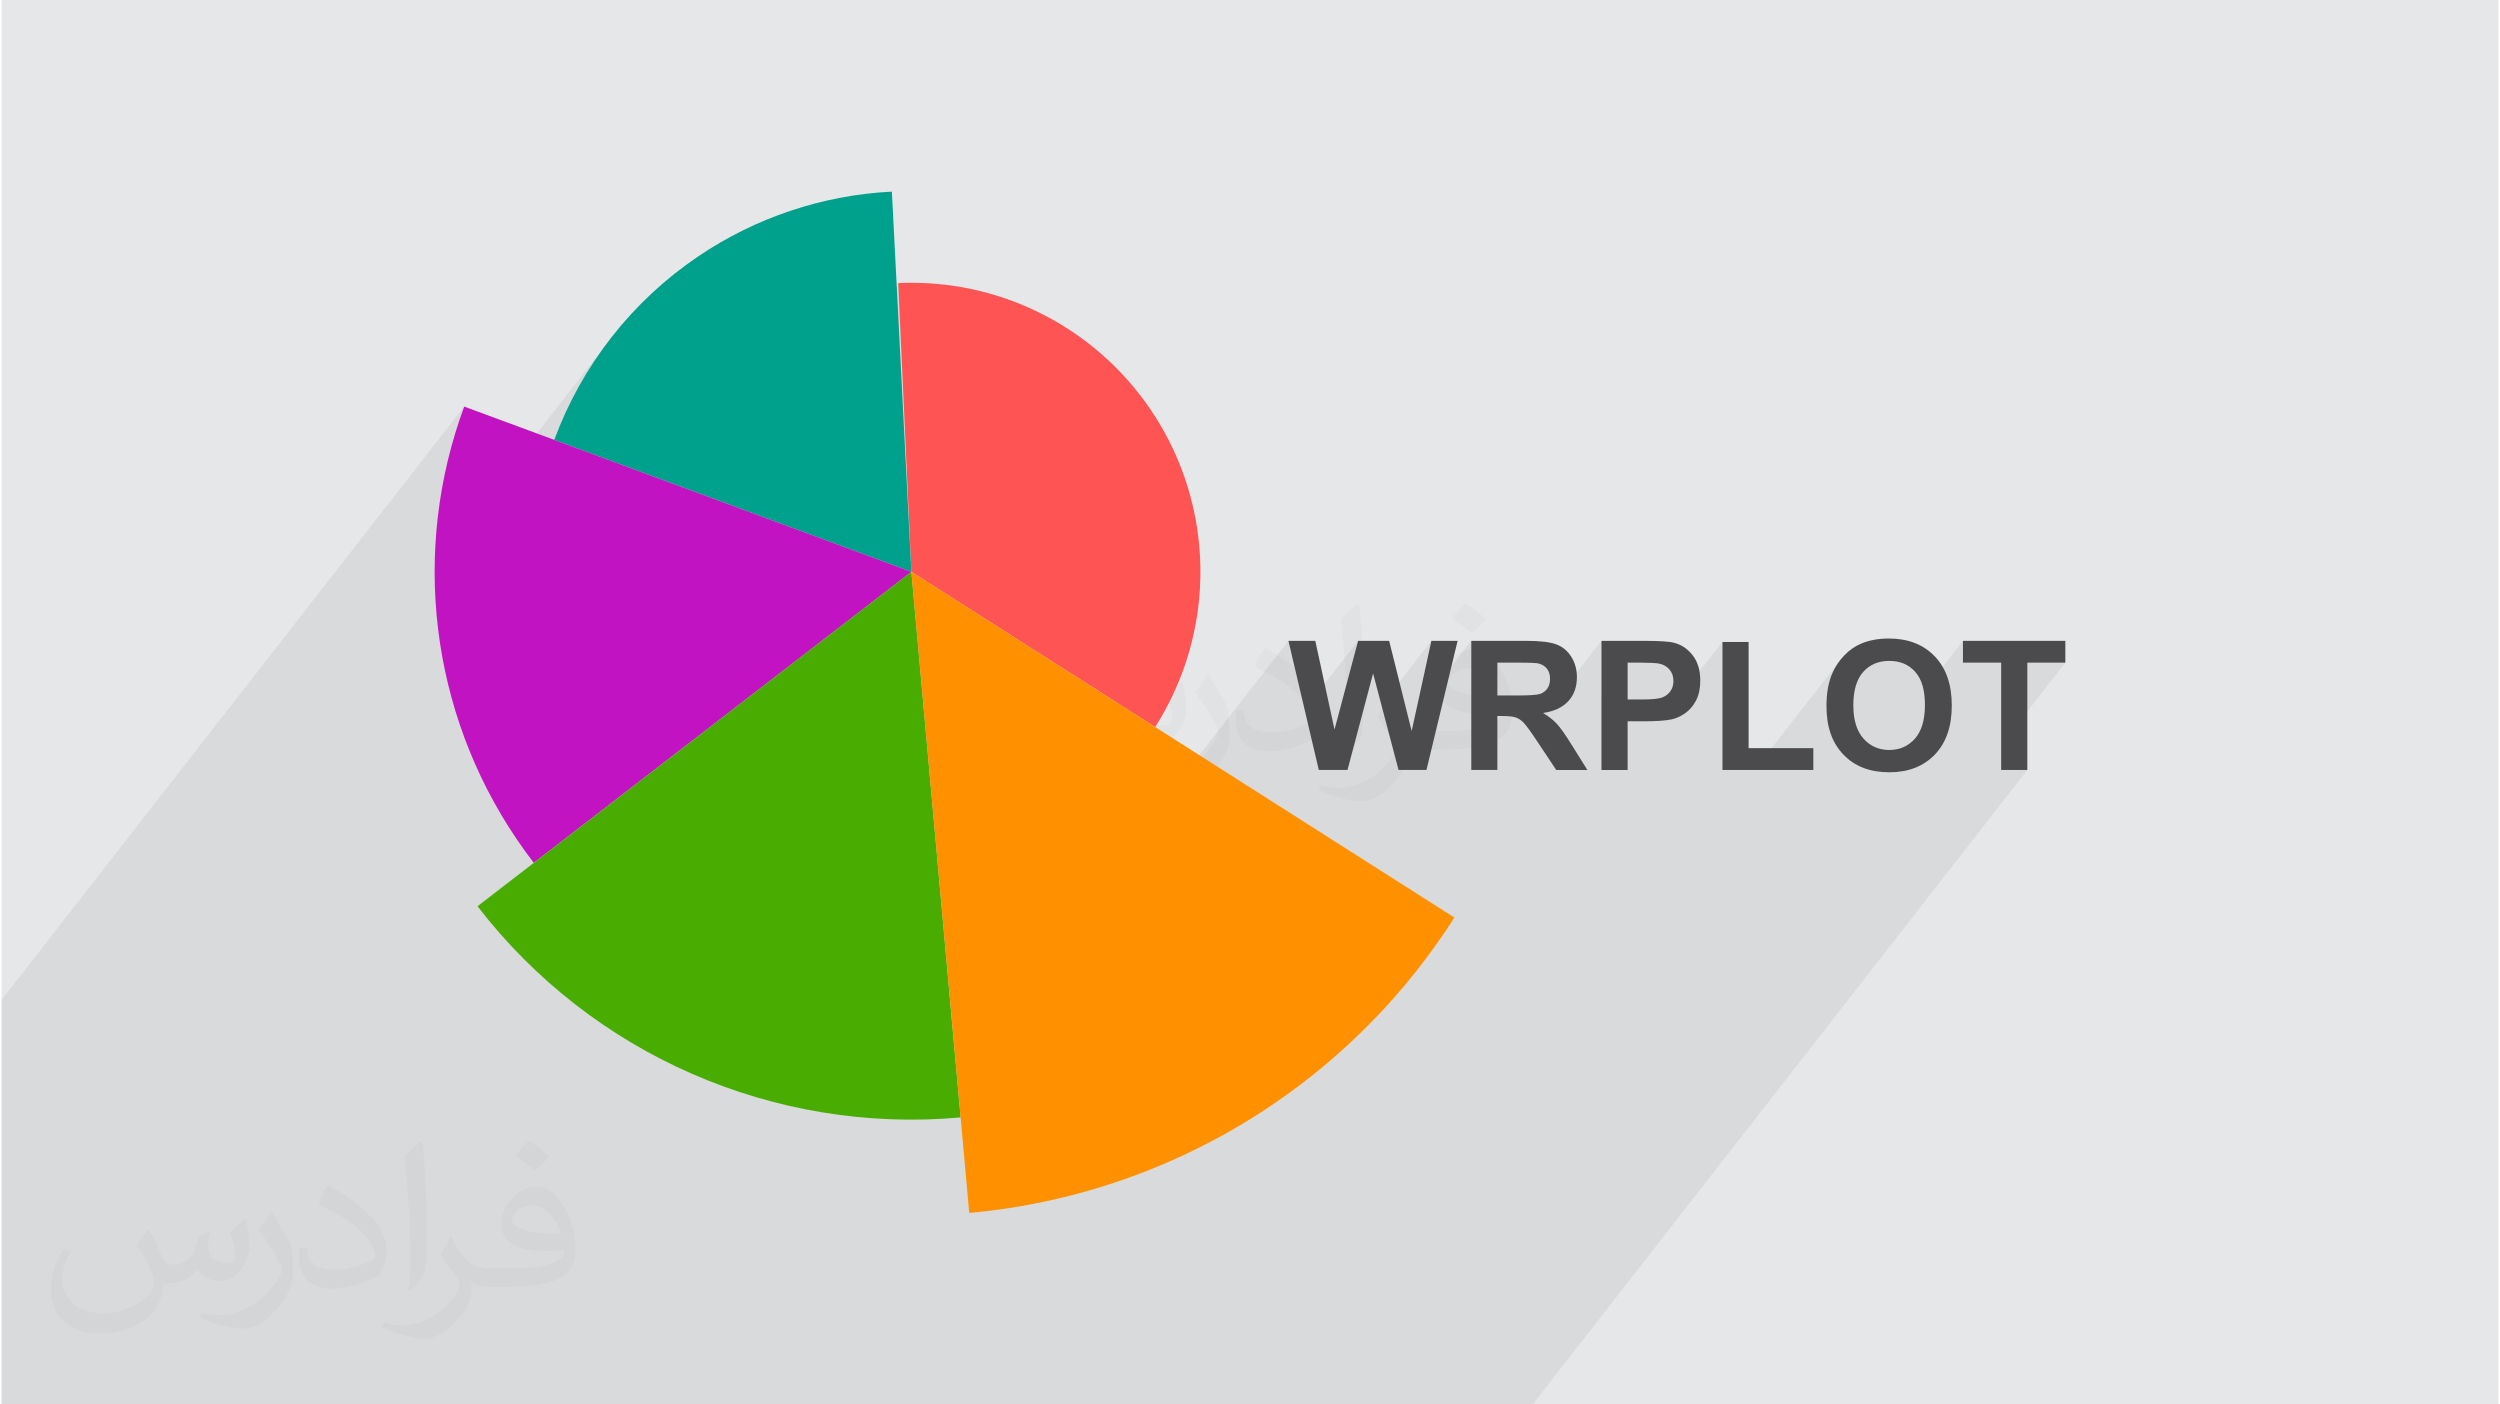
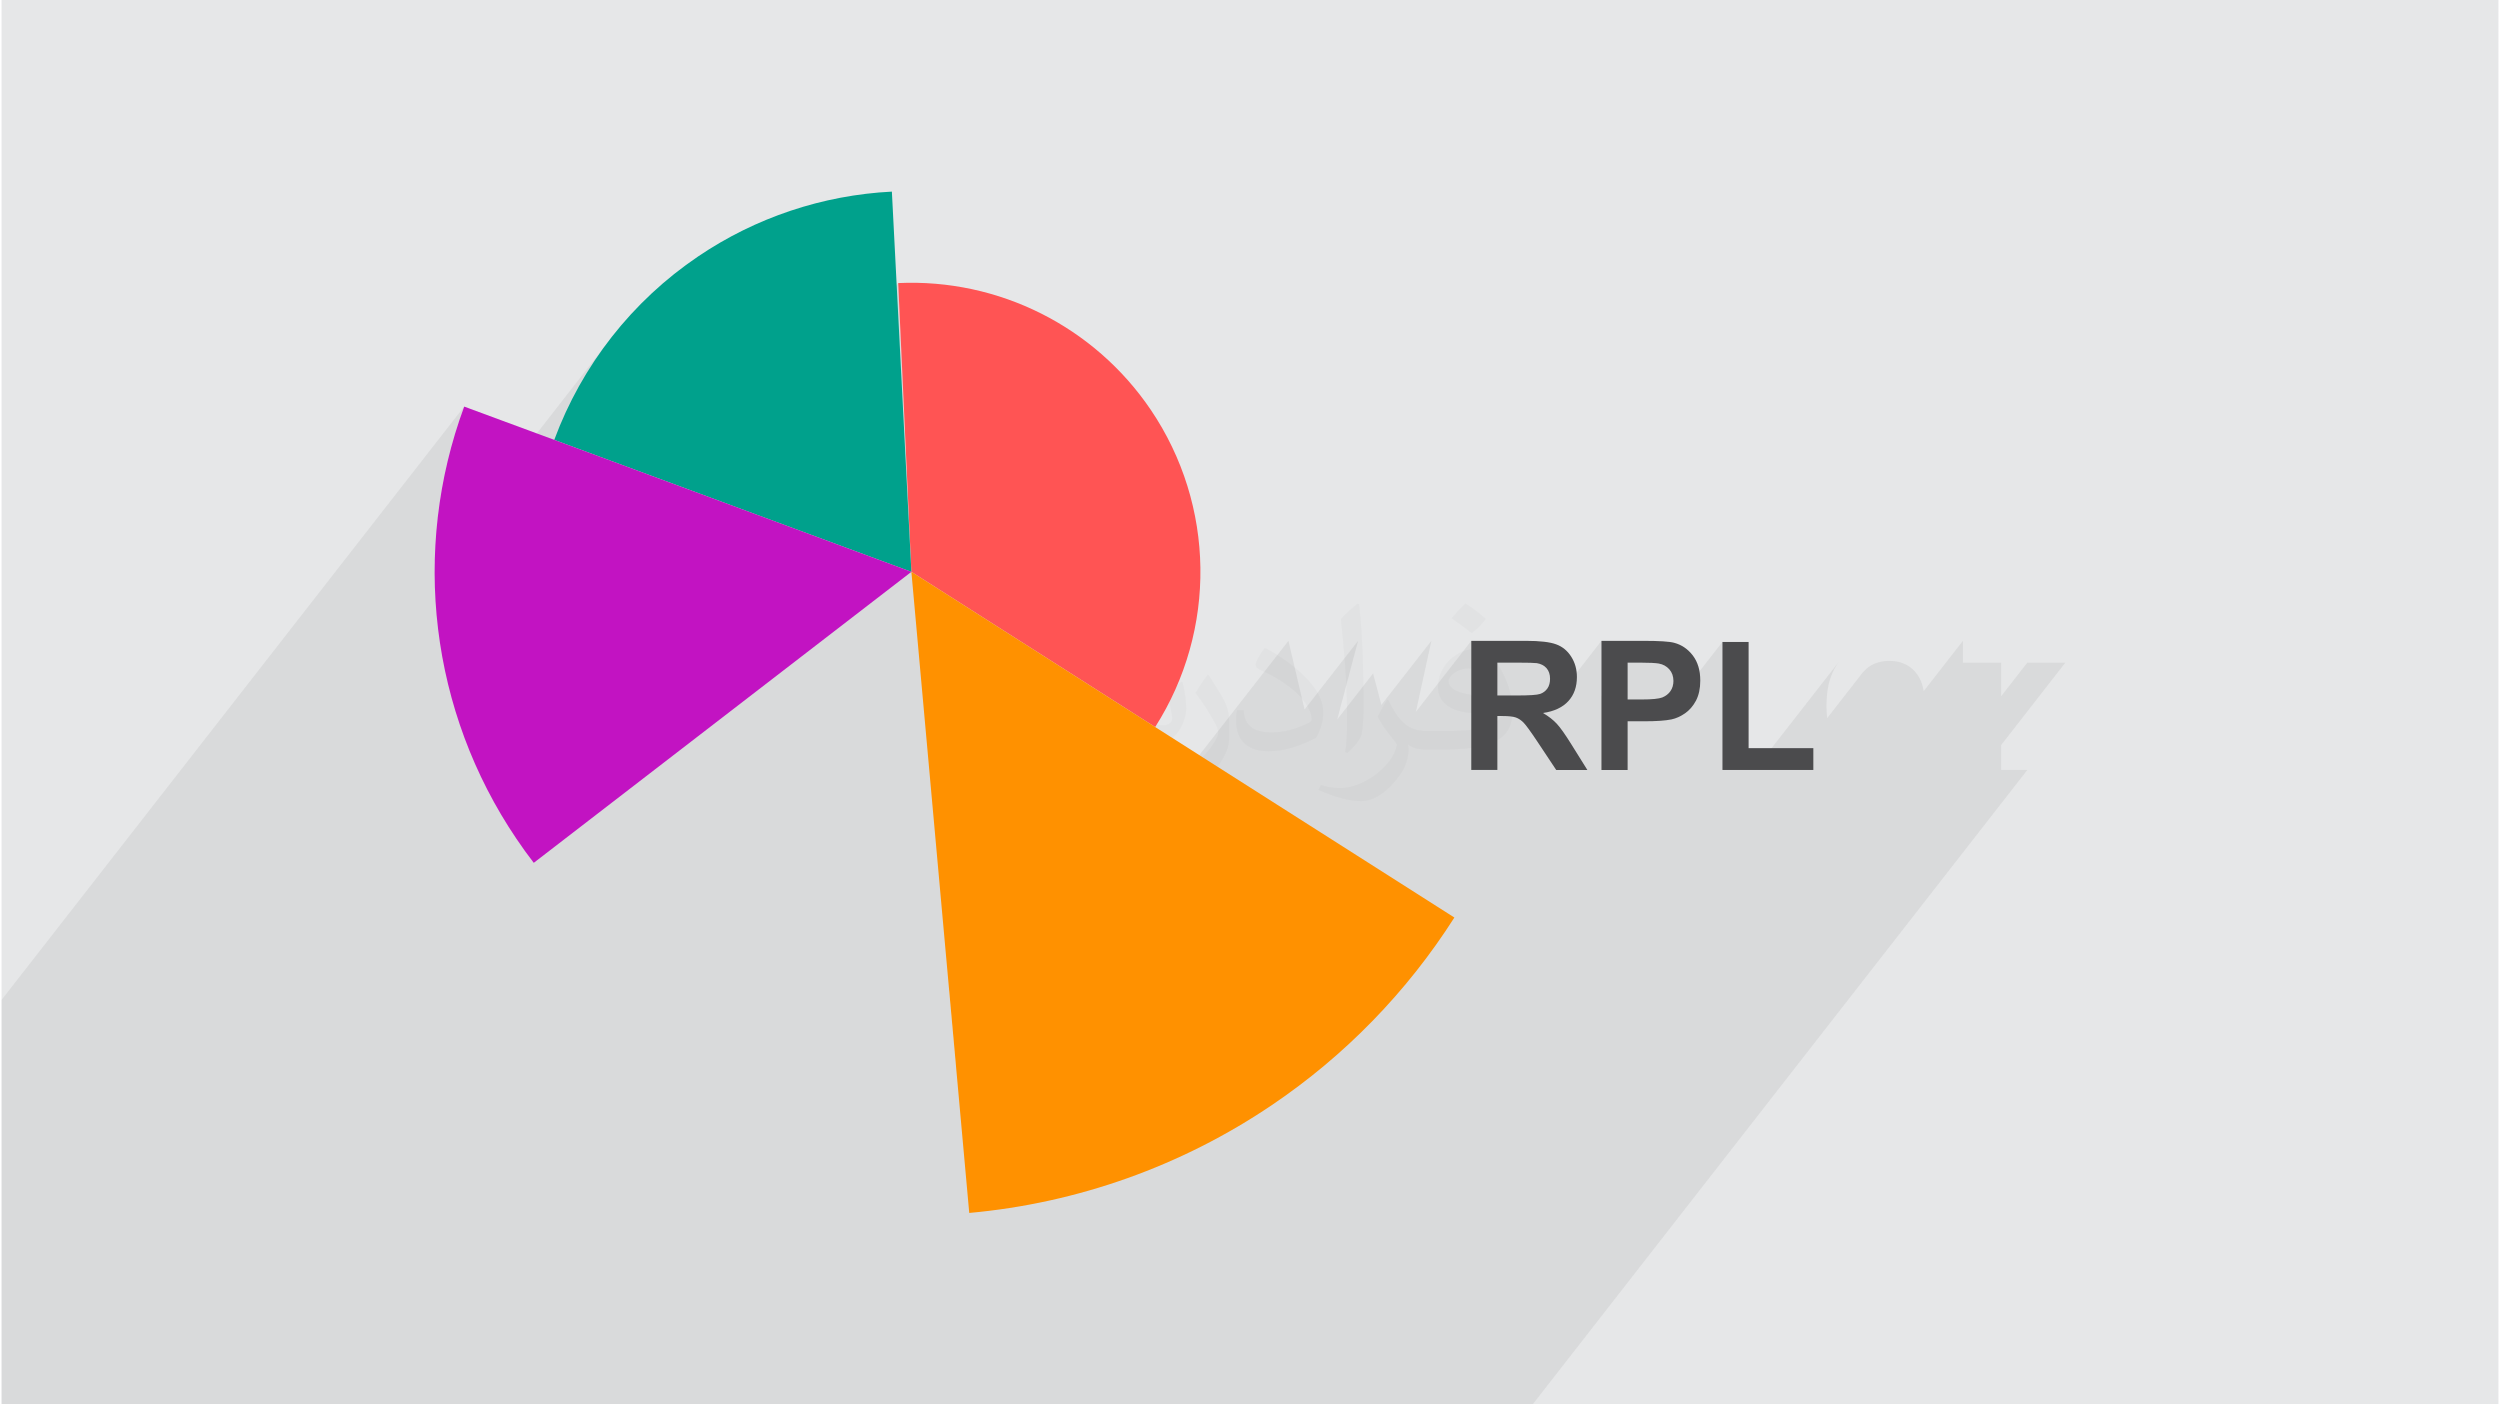
<svg xmlns="http://www.w3.org/2000/svg" xml:space="preserve" width="356px" height="200px" version="1.0" shape-rendering="geometricPrecision" text-rendering="geometricPrecision" image-rendering="optimizeQuality" fill-rule="evenodd" clip-rule="evenodd" viewBox="0 0 35600 20025">
  <g id="Layer_x0020_1">
    <g id="_2756393418944">
      <path fill="#E6E7E8" d="M0 0l35600 0 0 20025 -35600 0 0 -20025z" />
      <path fill="#373435" fill-opacity="0.031" d="M15456 9877c68,103 112,202 156,311 31,64 48,183 198,183 44,0 107,-14 163,-45 63,-33 111,-83 135,-159l61 -202 145 -72 10 10c-19,77 -24,149 -24,206 0,169 145,233 261,233 68,0 129,-33 129,-95 0,-80 -34,-216 -78,-337 68,-68 136,-136 214,-192l12 6c34,144 53,287 53,381 0,93 -41,196 -75,264 -70,132 -194,237 -344,237 -114,0 -240,-58 -327,-163l-5 0c-83,101 -209,194 -412,194l-63 0c-10,134 -39,228 -83,313 -121,237 -479,404 -816,404 -470,0 -705,-272 -705,-633 0,-222 72,-430 184,-577l92 38c-70,133 -116,261 -116,385 0,337 273,498 591,498 293,0 657,-187 722,-403 -24,-237 -114,-349 -250,-565 42,-72 95,-144 160,-220l12 0zm5415 -1273c99,62 196,136 290,220 -53,74 -118,142 -201,202 -94,-76 -189,-142 -286,-212 66,-74 131,-146 197,-210zm50 925c-159,0 -290,105 -290,183 0,167 319,218 702,216 -48,-196 -215,-399 -412,-399zm-358 894c208,0 390,-7 528,-42 155,-39 286,-117 286,-171 0,-14 0,-31 -5,-45 -87,8 -186,8 -274,8 -281,0 -497,-64 -581,-222 -22,-43 -37,-93 -37,-149 0,-152 66,-302 182,-405 97,-85 204,-138 313,-138 196,0 354,158 463,408 60,135 101,292 101,490 0,132 -36,243 -118,325 -153,149 -434,204 -865,204l-197 0 0 0 -51 0c-106,0 -184,-18 -244,-66l-10 0c2,25 5,50 5,72 0,97 -32,221 -97,320 -192,286 -400,410 -579,410 -182,0 -405,-70 -606,-161l36 -70c66,27 155,45 279,45 325,0 751,-313 804,-618 -12,-25 -34,-57 -65,-92 -95,-114 -155,-209 -211,-307 49,-95 92,-171 133,-239l17 -2c139,282 265,445 546,445l43 0 0 0 204 0zm-1406 298c24,-130 26,-276 26,-412l0 -202c0,-377 -48,-924 -87,-1281 68,-74 163,-160 238,-218l21 6c51,449 63,970 63,1450 0,126 -4,249 -17,340 -7,113 -72,200 -213,332l-31 -15zm-1448 -595c8,177 95,317 398,317 189,0 349,-49 526,-134 31,-14 48,-33 48,-49 0,-111 -85,-258 -228,-392 -138,-125 -322,-236 -494,-311 -58,-24 -78,-51 -78,-76 0,-51 68,-158 124,-235l20 -2c196,103 416,256 579,427 148,156 240,315 240,488 0,128 -39,249 -102,360 -216,110 -446,192 -674,192 -276,0 -465,-130 -465,-435 0,-33 0,-84 12,-150l94 0zm-500 -503l173 278c62,103 121,215 121,392l0 226c0,184 -117,379 -306,573 -147,132 -278,187 -400,187 -179,0 -385,-55 -622,-158l26 -70c75,20 163,37 269,37 342,-2 691,-251 851,-556 19,-35 27,-68 27,-91 0,-35 -20,-74 -34,-109 -88,-165 -185,-315 -291,-453 56,-89 111,-173 172,-258l14 2z" />
      <path fill="#373435" fill-opacity="0.078" d="M22030 9829l-353 453 12 11 14 13 14 17 18 21 20 26 23 32 7 9 192 -245 38 -7 796 -1022 0 790 373 -479 179 0 48 1 43 0 40 1 35 2 32 1 27 2 22 3 19 3 22 5 21 6 20 8 19 10 19 11 17 12 16 14 15 16 14 17 12 18 10 19 8 20 7 22 4 22 3 24 1 24 -1 20 -2 20 -3 19 -5 18 -6 18 -7 17 -8 16 -10 16 -11 15 -324 416 27 -1 57 -1 54 -2 50 -3 12 -1 876 -1123 0 1825 458 0 1230 -1577 -24 30 -22 31 -21 32 -19 33 -18 34 -16 35 -20 49 -17 52 -15 55 -12 58 -9 60 -6 64 -4 66 -2 69 4 107 7 63 513 -659 37 -37 39 -32 42 -27 45 -22 48 -17 51 -12 53 -8 56 -2 57 2 53 7 50 12 48 18 45 21 42 27 39 32 36 37 32 41 29 46 24 52 19 56 15 62 3 18 559 -717 0 311 545 0 0 479 373 -479 542 0 -915 1175 0 355 373 0 -7054 9047 -373 0 -277 0 -542 0 -292 0 -81 0 -385 0 -160 0 -243 0 -697 0 -379 0 -460 0 -457 0 -1138 0 -215 0 -70 0 -195 0 -107 0 -169 0 -32 0 -203 0 -242 0 -174 0 -416 0 -200 0 -32 0 -16 0 -193 0 -180 0 -226 0 -412 0 -182 0 -216 0 -246 0 -153 0 -330 0 -239 0 -170 0 -60 0 -165 0 -73 0 -577 0 -370 0 -623 0 -941 0 -5202 0 -2148 0 -321 0 -929 0 -318 0 0 -3646 0 -411 0 -1711 6596 -8460 -68 193 -62 195 -56 196 -50 196 -44 198 -38 198 -32 199 -26 200 -20 199 -15 200 -8 200 -1 76 2398 -3076 -120 172 -113 178 -107 182 -99 186 -92 191 -85 194 -78 198 2454 906 2450 -3142 188 4117 3476 2213 -2936 3767 97 1083 4739 -6079 230 979 763 -979 -298 1122 512 -657 118 449 713 -914 -221 1013 790 -1013 0 790 372 -479 290 0 54 1 48 0 42 0 37 1 31 1 26 1 19 1 15 2 21 4 21 6 20 7 18 8 16 10 16 11 14 12 13 14 12 15 10 16 8 17 8 18 5 19 4 21 2 21 1 23 -1 20 -1 20 -3 19 -4 17 -6 17 -6 16 -8 15 -9 15 -10 13z" />
      <g>
        <path fill="#FF5454" d="M12972 8153l3476 2213c882,-1385 858,-3161 -62,-4522 -804,-1188 -2168,-1874 -3602,-1808l188 4117z" />
        <path fill="#00A18C" d="M12972 8153l-278 -5421c-988,50 -1943,370 -2762,924 -941,636 -1658,1550 -2052,2616l5092 1881z" />
        <path fill="#C213C2" d="M12972 8153l-6376 -2356c-759,2054 -482,4348 745,6162 79,117 161,232 247,343l5384 -4149z" />
-         <path fill="#48AD00" d="M12972 8153l-6186 4768c1630,2116 4228,3251 6888,3011l-702 -7779z" />
        <path fill="#FF9100" d="M12972 8153l825 9141c1545,-140 3030,-669 4315,-1538 1042,-704 1927,-1614 2602,-2674l-7742 -4929z" />
-         <path fill="#4B4B4D" fill-rule="nonzero" d="M18781 10978l-433 -1841 383 0 274 1265 336 -1265 443 0 321 1286 281 -1286 374 0 -444 1841 -398 0 -363 -1376 -365 1376 -409 0z" />
        <path id="1" fill="#4B4B4D" fill-rule="nonzero" d="M20955 10978l0 -1841 782 0c197,0 340,17 429,50 90,33 161,92 214,176 54,85 81,181 81,290 0,139 -40,253 -121,342 -81,90 -202,147 -363,171 80,46 146,98 198,154 52,56 122,156 211,299l224 359 -444 0 -267 -402c-95,-143 -161,-233 -196,-270 -35,-37 -73,-62 -112,-76 -40,-14 -103,-21 -188,-21l-76 0 0 769 -372 0zm372 -1062l275 0c179,0 290,-7 334,-22 44,-15 79,-42 104,-78 26,-37 38,-84 38,-139 0,-62 -17,-112 -50,-150 -33,-38 -79,-62 -139,-72 -31,-4 -121,-7 -272,-7l-290 0 0 468z" />
        <path id="2" fill="#4B4B4D" fill-rule="nonzero" d="M22811 10978l0 -1841 596 0c226,0 373,9 441,28 106,28 194,88 265,180 71,93 107,212 107,359 0,113 -21,208 -61,285 -41,77 -93,137 -156,181 -63,44 -128,73 -193,87 -88,18 -217,27 -385,27l-241 0 0 694 -373 0zm373 -1530l0 525 203 0c146,0 243,-10 292,-29 49,-20 88,-50 116,-91 28,-41 42,-89 42,-144 0,-67 -20,-122 -59,-166 -39,-44 -89,-71 -149,-82 -44,-8 -133,-13 -266,-13l-179 0z" />
        <path id="3" fill="#4B4B4D" fill-rule="nonzero" d="M24536 10978l0 -1825 373 0 0 1514 923 0 0 311 -1296 0z" />
-         <path id="4" fill="#4B4B4D" fill-rule="nonzero" d="M26019 10069c0,-188 28,-346 85,-473 41,-94 99,-179 171,-253 72,-75 152,-130 238,-166 115,-49 247,-73 397,-73 272,0 489,84 652,253 163,169 244,403 244,703 0,298 -81,531 -242,699 -162,168 -378,252 -649,252 -274,0 -492,-83 -653,-251 -162,-167 -243,-397 -243,-691zm383 -13c0,209 49,367 145,475 97,108 219,162 367,162 149,0 271,-54 366,-161 95,-107 143,-267 143,-481 0,-211 -46,-369 -139,-472 -93,-105 -216,-156 -370,-156 -153,0 -277,52 -371,157 -94,106 -141,264 -141,476z" />
-         <path id="5" fill="#4B4B4D" fill-rule="nonzero" d="M28510 10978l0 -1530 -545 0 0 -311 1460 0 0 311 -542 0 0 1530 -373 0z" />
      </g>
-       <path fill="#373435" fill-opacity="0.031" d="M2102 17538c67,103 111,202 155,311 31,64 48,183 198,183 44,0 107,-14 163,-45 63,-33 111,-82 135,-159l61 -201 145 -72 10 10c-19,76 -24,148 -24,206 0,169 145,233 262,233 68,0 128,-33 128,-95 0,-81 -34,-216 -78,-338 68,-68 136,-136 214,-191l12 6c34,144 53,286 53,381 0,92 -41,195 -75,263 -70,132 -194,237 -344,237 -114,0 -240,-57 -327,-163l-5 0c-83,101 -209,194 -412,194l-63 0c-10,134 -39,229 -82,313 -122,237 -480,404 -817,404 -470,0 -705,-272 -705,-632 0,-223 72,-431 184,-577l92 37c-70,134 -116,261 -116,385 0,338 274,499 591,499 293,0 657,-188 722,-404 -24,-237 -114,-348 -250,-565 42,-72 95,-144 160,-220l13 0zm5414 -1273c99,62 196,136 290,221 -53,74 -118,142 -201,201 -94,-76 -189,-142 -286,-212 66,-74 131,-146 197,-210zm51 925c-160,0 -291,105 -291,183 0,167 320,219 702,217 -48,-196 -215,-400 -411,-400zm-359 894c208,0 390,-6 528,-41 155,-39 286,-118 286,-171 0,-15 0,-31 -5,-46 -87,9 -186,9 -274,9 -281,0 -496,-64 -581,-223 -22,-43 -36,-93 -36,-148 0,-153 65,-303 181,-406 97,-84 204,-138 313,-138 196,0 354,159 463,408 60,136 101,292 101,490 0,132 -36,243 -118,326 -153,148 -434,204 -865,204l-197 0 0 0 -51 0c-106,0 -184,-19 -244,-66l-10 0c2,24 5,49 5,72 0,97 -32,220 -97,319 -192,286 -400,410 -579,410 -182,0 -405,-70 -606,-161l36 -70c66,27 155,45 279,45 325,0 751,-313 804,-617 -12,-25 -33,-58 -65,-93 -94,-113 -155,-208 -211,-307 49,-95 92,-171 134,-239l16 -2c139,282 265,445 546,445l43 0 0 0 204 0zm-1406 299c24,-130 26,-276 26,-412l0 -202c0,-377 -48,-925 -87,-1281 68,-75 163,-161 238,-219l21 6c51,449 64,971 64,1450 0,126 -5,250 -17,340 -8,114 -73,200 -214,332l-31 -14zm-1447 -596c7,177 94,317 397,317 189,0 349,-49 526,-133 31,-15 48,-33 48,-50 0,-111 -84,-257 -228,-391 -138,-126 -322,-237 -494,-311 -58,-25 -77,-52 -77,-76 0,-52 68,-159 123,-235l20 -2c196,103 416,255 579,426 148,157 240,315 240,488 0,128 -39,250 -102,361 -216,109 -446,191 -674,191 -276,0 -465,-129 -465,-434 0,-33 0,-85 12,-151l95 0zm-500 -502l172 278c63,103 121,214 121,391l0 227c0,183 -117,379 -306,572 -147,132 -278,188 -399,188 -180,0 -386,-56 -623,-159l26 -70c76,21 163,37 270,37 341,-2 690,-251 850,-556 19,-35 27,-68 27,-91 0,-35 -20,-74 -34,-109 -87,-165 -184,-315 -291,-453 56,-88 111,-173 172,-257l15 2z" />
    </g>
  </g>
</svg>